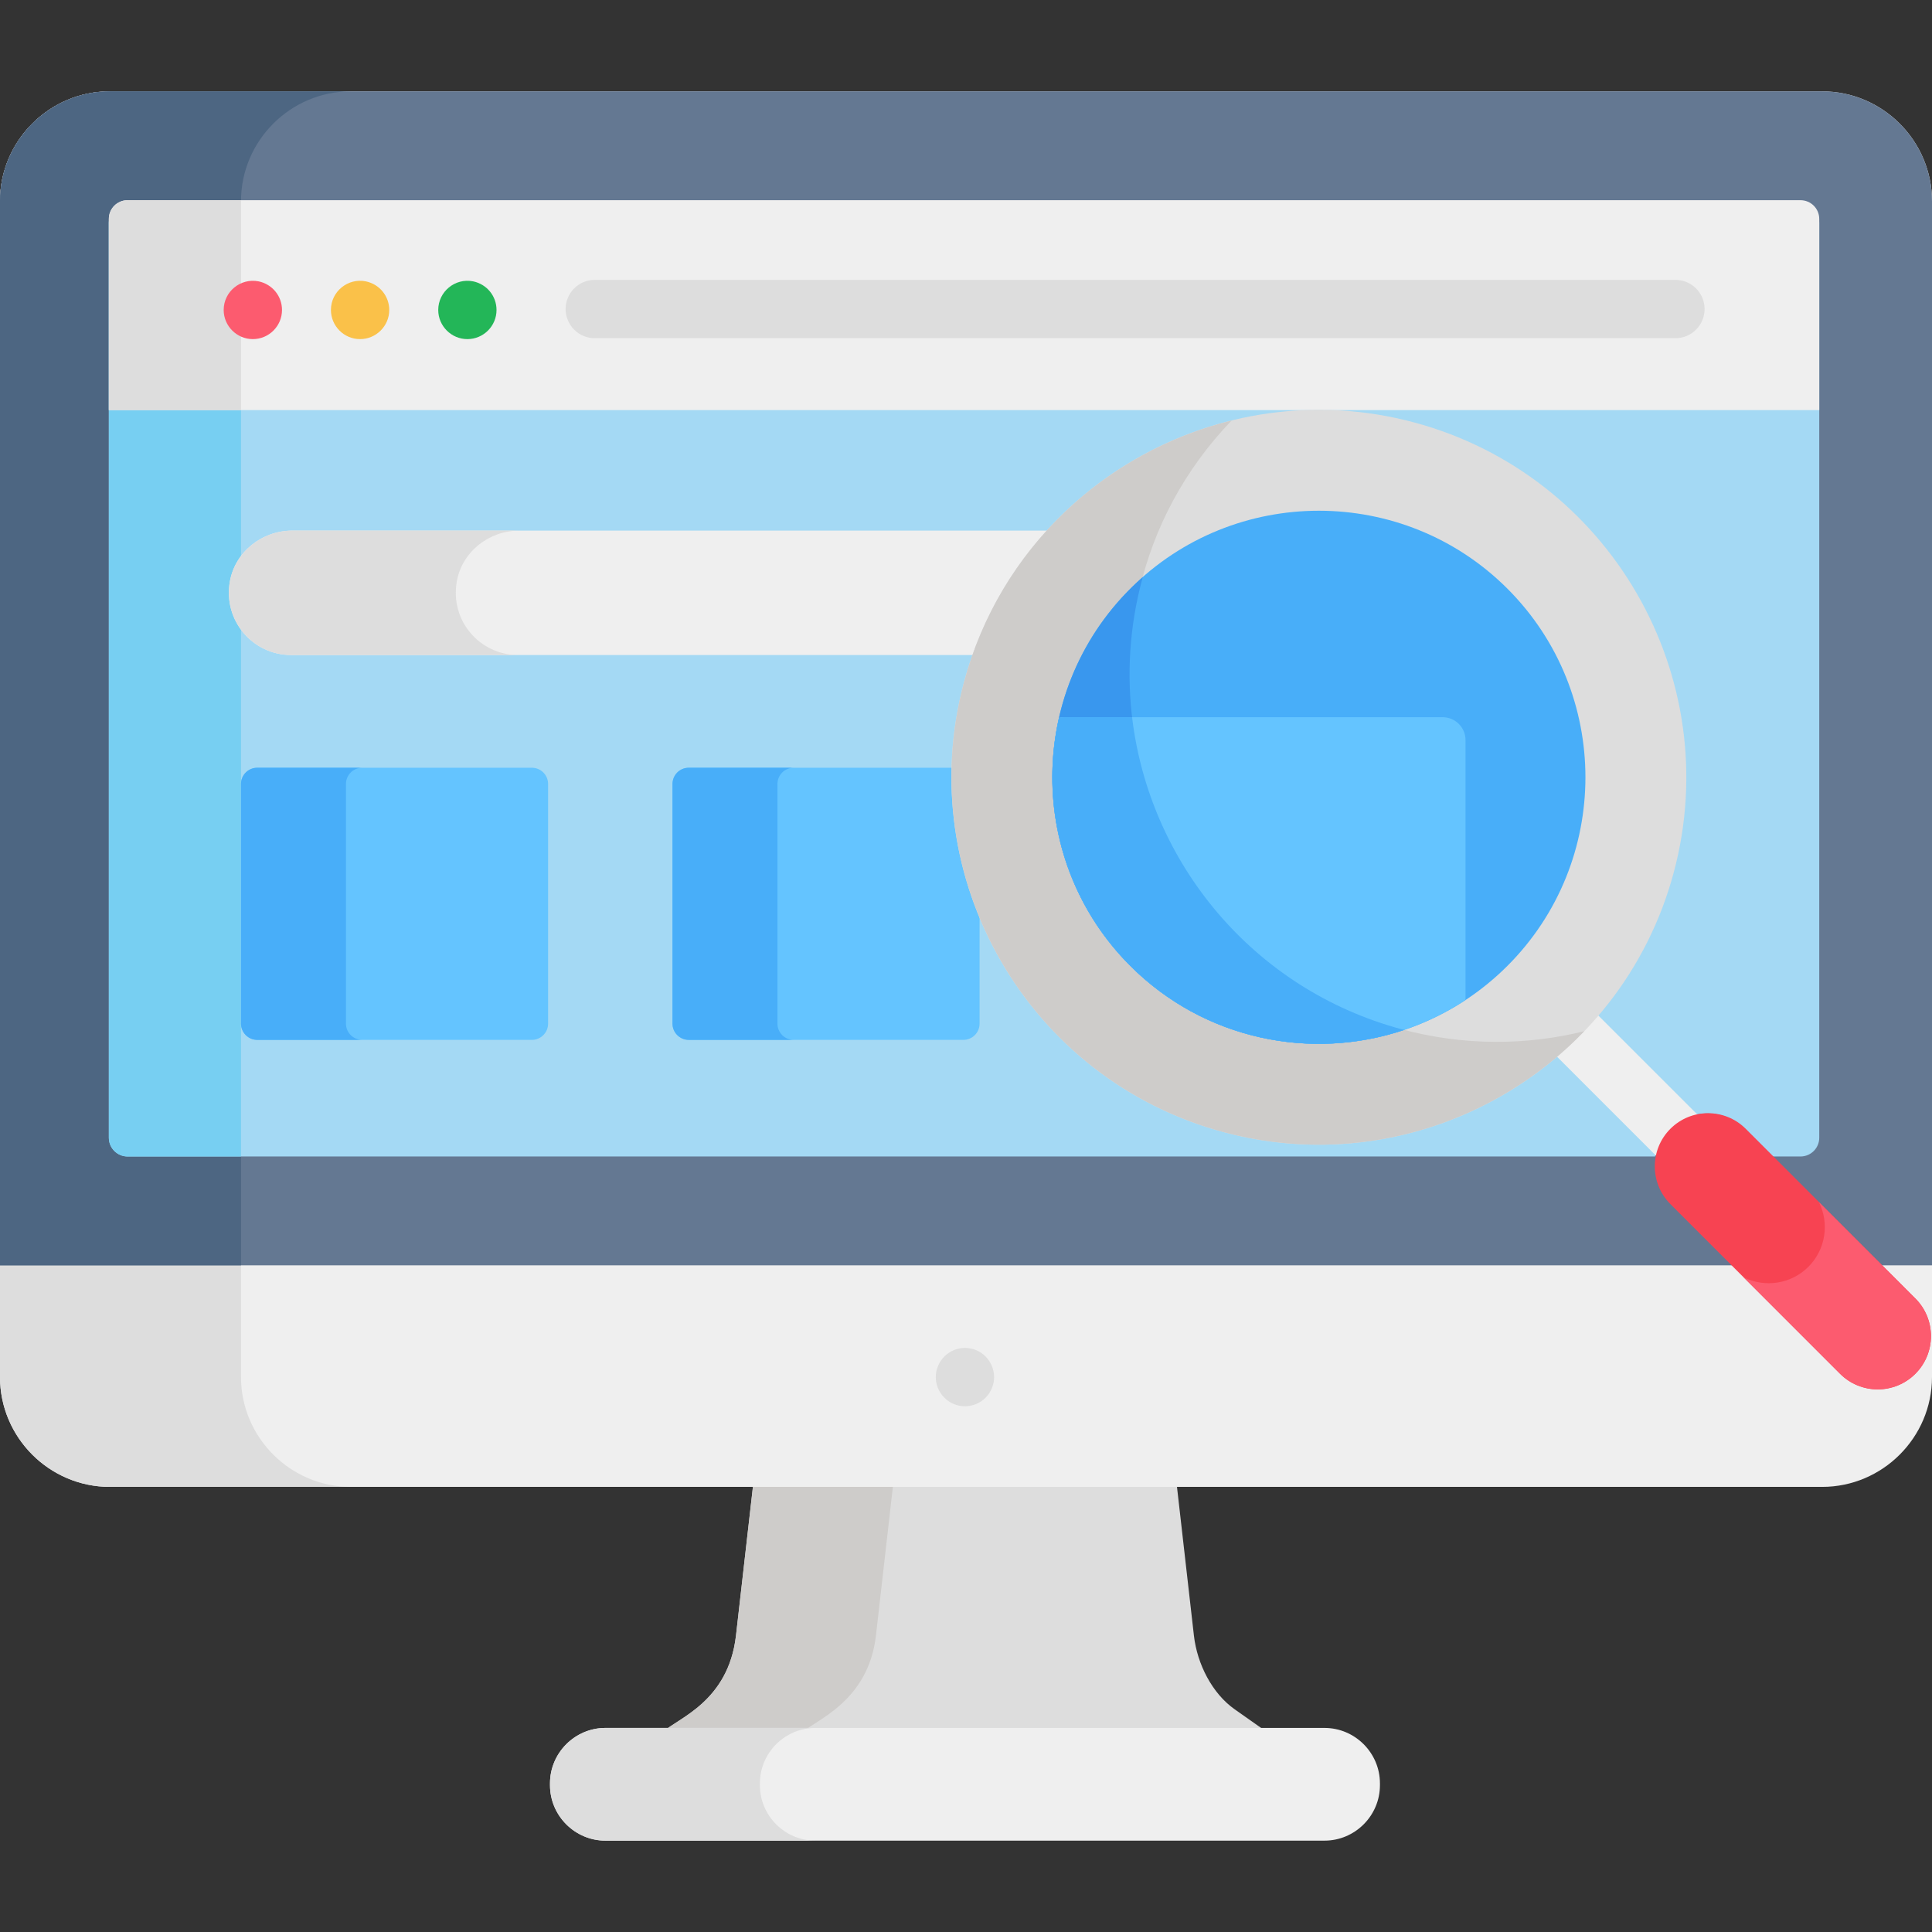
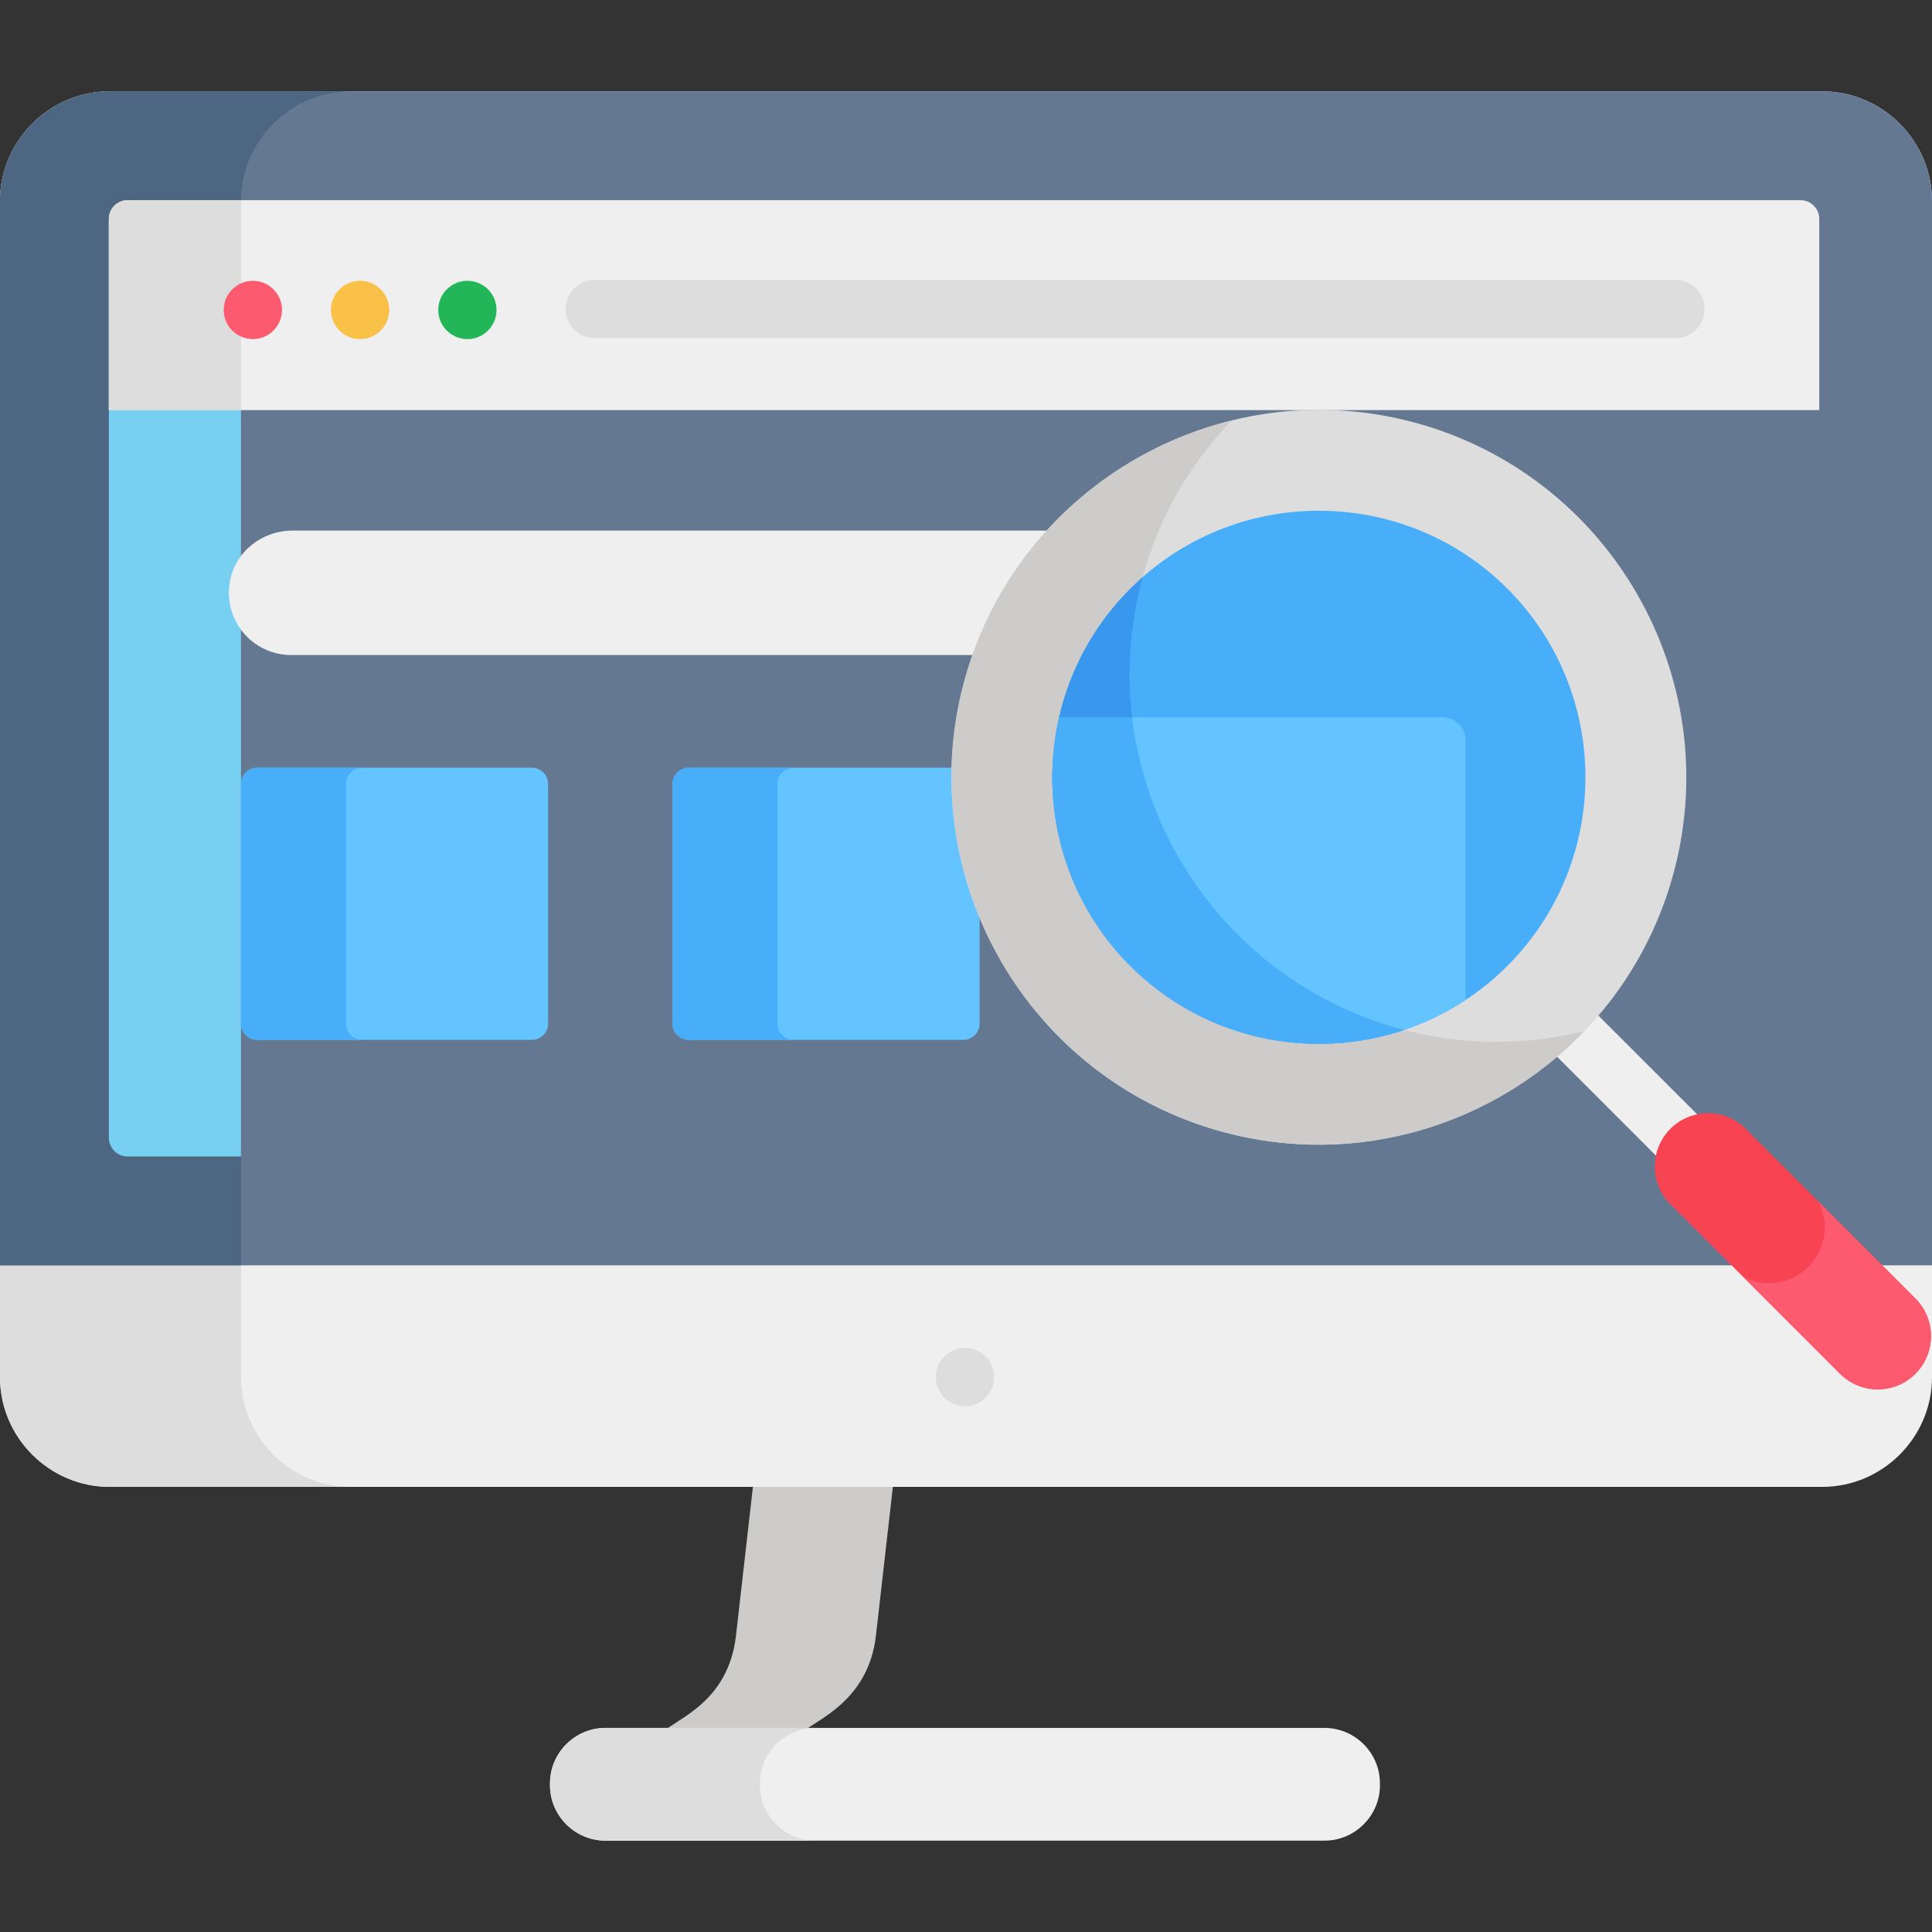
<svg xmlns="http://www.w3.org/2000/svg" width="59" height="59" viewBox="0 0 59 59" fill="none">
  <rect x="0" y="0" width="59" height="59" fill="#333333" stroke="none" />
-   <path d="M22.475 49.955C22.239 51.979 20.679 52.477 20.27 52.876C25.842 52.876 33.115 52.876 38.666 52.876L37.706 52.2C37.015 51.714 36.561 50.816 36.461 49.955L35.923 45.23H23.013L22.475 49.955Z" fill="#DDDDDD" />
  <path d="M26.749 49.955L27.287 45.229H23.013L22.475 49.955C22.239 51.979 20.679 52.477 20.27 52.876C21.612 52.876 23.053 52.876 24.544 52.876C24.902 52.526 26.514 51.965 26.749 49.955Z" fill="#CECCCA" />
  <path d="M55.646 45.407H3.354C1.509 45.407 0 43.898 0 42.053V6.144C0 4.299 1.509 2.79 3.354 2.79H55.646C57.49 2.79 59 4.299 59 6.144V42.053C59 43.898 57.49 45.407 55.646 45.407Z" fill="#EFEFEF" />
  <path d="M7.36 42.053V6.144C7.36 4.299 8.869 2.79 10.714 2.79H3.354C1.509 2.79 0 4.299 0 6.144V42.053C0 43.898 1.509 45.407 3.354 45.407H10.714C8.869 45.407 7.36 43.898 7.36 42.053Z" fill="#DDDDDD" />
  <path d="M40.448 52.768H18.489C17.558 52.768 16.796 53.53 16.796 54.461V54.517C16.796 55.448 17.558 56.21 18.489 56.21H40.448C41.379 56.21 42.141 55.448 42.141 54.517V54.461C42.141 53.53 41.379 52.768 40.448 52.768Z" fill="#EFEFEF" />
  <path d="M23.206 54.517V54.461C23.206 53.53 23.968 52.768 24.9 52.768H18.489C17.558 52.768 16.796 53.53 16.796 54.461V54.517C16.796 55.448 17.558 56.21 18.489 56.21H24.9C23.968 56.21 23.206 55.448 23.206 54.517Z" fill="#DDDDDD" />
  <path d="M55.644 2.79H3.356C1.51 2.79 0 4.3 0 6.145V38.641C2.826 38.641 56.35 38.641 59 38.641V6.145C59 4.3 57.49 2.79 55.644 2.79Z" fill="#647892" />
  <path d="M7.36 6.144C7.36 4.299 8.869 2.79 10.714 2.79H3.356C1.51 2.79 0 4.3 0 6.145V38.641H7.36V6.144Z" fill="#4D6682" />
  <path d="M46.035 17.978C42.859 14.803 37.692 14.803 34.517 17.978C31.341 21.153 31.341 26.32 34.517 29.495C37.692 32.671 42.859 32.671 46.035 29.495C49.21 26.32 49.21 21.153 46.035 17.978Z" fill="#3997EE" />
-   <path d="M53.318 34.503L54.133 35.317H54.984C55.301 35.317 55.557 35.061 55.557 34.744V6.805C55.557 6.489 55.301 6.233 54.984 6.233H3.896C3.58 6.233 3.324 6.489 3.324 6.805V34.744C3.324 35.061 3.58 35.317 3.896 35.317H50.543C50.785 34.052 52.353 33.54 53.318 34.503Z" fill="#A4D9F4" />
  <path d="M3.896 6.233C3.58 6.233 3.324 6.489 3.324 6.805V34.744C3.324 35.061 3.58 35.317 3.896 35.317H7.36V6.233H3.896Z" fill="#77CFF2" />
  <path d="M54.984 6.114H3.896C3.58 6.114 3.324 6.37 3.324 6.686V12.524H55.557V6.686C55.557 6.37 55.301 6.114 54.984 6.114Z" fill="#EFEFEF" />
  <path d="M7.361 6.114H3.896C3.58 6.114 3.324 6.37 3.324 6.686V12.524H7.36V6.144C7.36 6.134 7.361 6.124 7.361 6.114Z" fill="#DDDDDD" />
  <path d="M7.721 10.356C7.232 10.356 6.831 9.956 6.831 9.466C6.831 8.908 7.342 8.484 7.896 8.592C8.318 8.68 8.612 9.043 8.612 9.466C8.612 9.957 8.212 10.356 7.721 10.356Z" fill="#FC5B6F" />
  <path d="M10.996 10.356C10.501 10.356 10.106 9.951 10.106 9.466C10.106 8.897 10.629 8.483 11.17 8.592C11.605 8.683 11.887 9.057 11.887 9.466C11.887 9.956 11.486 10.356 10.996 10.356Z" fill="#FAC149" />
  <path d="M14.273 10.356C13.784 10.356 13.383 9.956 13.383 9.466C13.383 8.91 13.892 8.483 14.448 8.592C14.87 8.68 15.163 9.044 15.163 9.466C15.163 9.96 14.76 10.356 14.273 10.356Z" fill="#23B658" />
  <path d="M51.165 10.328H18.163C17.671 10.328 17.273 9.929 17.273 9.438C17.273 8.946 17.671 8.547 18.163 8.547H51.165C51.656 8.547 52.055 8.946 52.055 9.438C52.055 9.929 51.656 10.328 51.165 10.328Z" fill="#DDDDDD" />
  <path d="M29.294 42.928C28.791 42.823 28.5 42.337 28.595 41.88C28.7 41.375 29.183 41.087 29.642 41.181C30.123 41.272 30.438 41.755 30.341 42.228C30.242 42.707 29.788 43.021 29.294 42.928Z" fill="#DDDDDD" />
  <path d="M16.243 31.756H7.855C7.582 31.756 7.36 31.534 7.36 31.26V23.941C7.36 23.668 7.582 23.446 7.855 23.446H16.243C16.516 23.446 16.738 23.668 16.738 23.941V31.26C16.738 31.534 16.516 31.756 16.243 31.756Z" fill="#64C4FF" />
  <path d="M10.565 31.26V23.941C10.565 23.668 10.787 23.446 11.06 23.446H7.855C7.582 23.446 7.36 23.668 7.36 23.941V31.26C7.36 31.534 7.582 31.756 7.855 31.756H11.06C10.787 31.756 10.565 31.534 10.565 31.26Z" fill="#48AEF9" />
  <path d="M32.382 16.204C31.135 16.204 9.306 16.204 8.928 16.204C8.004 16.204 7.181 16.848 7.02 17.758C6.809 18.959 7.727 20.003 8.889 20.003C10.16 20.003 29.583 20.003 30.109 20.003C30.594 18.633 31.351 17.338 32.382 16.204Z" fill="#EFEFEF" />
-   <path d="M13.95 17.758C14.11 16.848 14.933 16.204 15.857 16.204C12.054 16.204 9.065 16.204 8.928 16.204C8.004 16.204 7.181 16.848 7.02 17.758C6.809 18.959 7.727 20.003 8.889 20.003C9.357 20.003 12.282 20.003 15.819 20.003C14.656 20.003 13.738 18.959 13.95 17.758Z" fill="#DDDDDD" />
  <path d="M29.77 23.591C29.68 23.501 29.556 23.446 29.419 23.446H29.023H21.429H21.033C20.896 23.446 20.772 23.501 20.682 23.591C20.593 23.681 20.537 23.805 20.537 23.942V27.029V28.173V31.26C20.537 31.397 20.593 31.521 20.682 31.61C20.772 31.7 20.896 31.756 21.033 31.756H21.429H29.023H29.419C29.556 31.756 29.68 31.7 29.77 31.61C29.86 31.521 29.915 31.397 29.915 31.26V28.173V27.029V23.942C29.915 23.805 29.86 23.681 29.77 23.591Z" fill="#64C4FF" />
  <path d="M23.742 31.26V28.173V27.029V23.942C23.742 23.805 23.798 23.681 23.887 23.591C23.977 23.501 24.101 23.446 24.238 23.446H21.429H21.033C20.896 23.446 20.772 23.501 20.682 23.591C20.593 23.681 20.537 23.805 20.537 23.942V27.029V28.173V31.26C20.537 31.397 20.593 31.521 20.682 31.61C20.772 31.7 20.896 31.756 21.033 31.756H21.429H24.238C24.101 31.756 23.977 31.7 23.887 31.61C23.798 31.521 23.742 31.397 23.742 31.26Z" fill="#48AEF9" />
  <path d="M50.689 35.41L47.328 32.048C46.98 31.701 46.98 31.137 47.328 30.789C47.676 30.441 48.24 30.442 48.587 30.789L51.949 34.15C52.296 34.498 52.296 35.062 51.949 35.41C51.601 35.757 51.037 35.757 50.689 35.41Z" fill="#EFEFEF" />
  <path d="M58.492 41.953C57.857 42.588 56.828 42.588 56.193 41.953L51.011 36.771C50.376 36.136 50.376 35.106 51.011 34.471C51.646 33.837 52.676 33.837 53.311 34.471L58.492 39.653C59.127 40.288 59.127 41.318 58.492 41.953Z" fill="#F74352" />
  <path d="M58.492 39.653L55.547 36.709C55.867 37.351 55.76 38.151 55.225 38.686C54.69 39.221 53.89 39.327 53.248 39.008L56.192 41.953C56.827 42.588 57.857 42.588 58.492 41.953C59.127 41.318 59.127 40.288 58.492 39.653Z" fill="#FC5B6F" />
  <path d="M51.114 26.641C49.512 32.616 43.348 36.175 37.372 34.574C31.396 32.973 27.837 26.809 29.438 20.833C31.04 14.857 37.204 11.298 43.18 12.899C49.156 14.5 52.715 20.665 51.114 26.641Z" fill="#DDDDDD" />
  <path d="M42.812 31.434C34.518 29.211 31.789 18.905 37.612 12.841C33.766 13.788 30.534 16.744 29.439 20.833C27.838 26.809 31.397 32.973 37.372 34.574C41.461 35.67 45.637 34.349 48.38 31.492C46.605 31.929 44.699 31.939 42.812 31.434Z" fill="#CECCCA" />
  <path d="M34.517 17.978C31.341 21.153 31.341 26.32 34.517 29.495C37.692 32.671 42.859 32.671 46.035 29.495C49.21 26.32 49.21 21.153 46.035 17.978C42.859 14.803 37.692 14.803 34.517 17.978Z" fill="#48AEF9" />
  <path d="M34.898 17.623C31.346 20.752 31.22 26.199 34.517 29.496C36.776 31.754 40.04 32.404 42.88 31.451C42.858 31.445 42.835 31.44 42.812 31.434C36.825 29.829 33.246 23.631 34.898 17.623Z" fill="#3997EE" />
  <path d="M44.055 21.902H32.494C32.441 21.902 32.39 21.909 32.341 21.92C31.741 24.56 32.465 27.444 34.517 29.495C37.294 32.273 41.595 32.621 44.755 30.54V22.602C44.755 22.216 44.441 21.902 44.055 21.902Z" fill="#64C4FF" />
  <path d="M34.517 29.495C36.776 31.754 40.042 32.406 42.883 31.451C42.859 31.445 42.835 31.44 42.812 31.434C38.25 30.211 35.097 26.329 34.572 21.902H32.494C32.441 21.902 32.39 21.909 32.341 21.92C31.741 24.56 32.465 27.444 34.517 29.495Z" fill="#48AEF9" />
</svg>